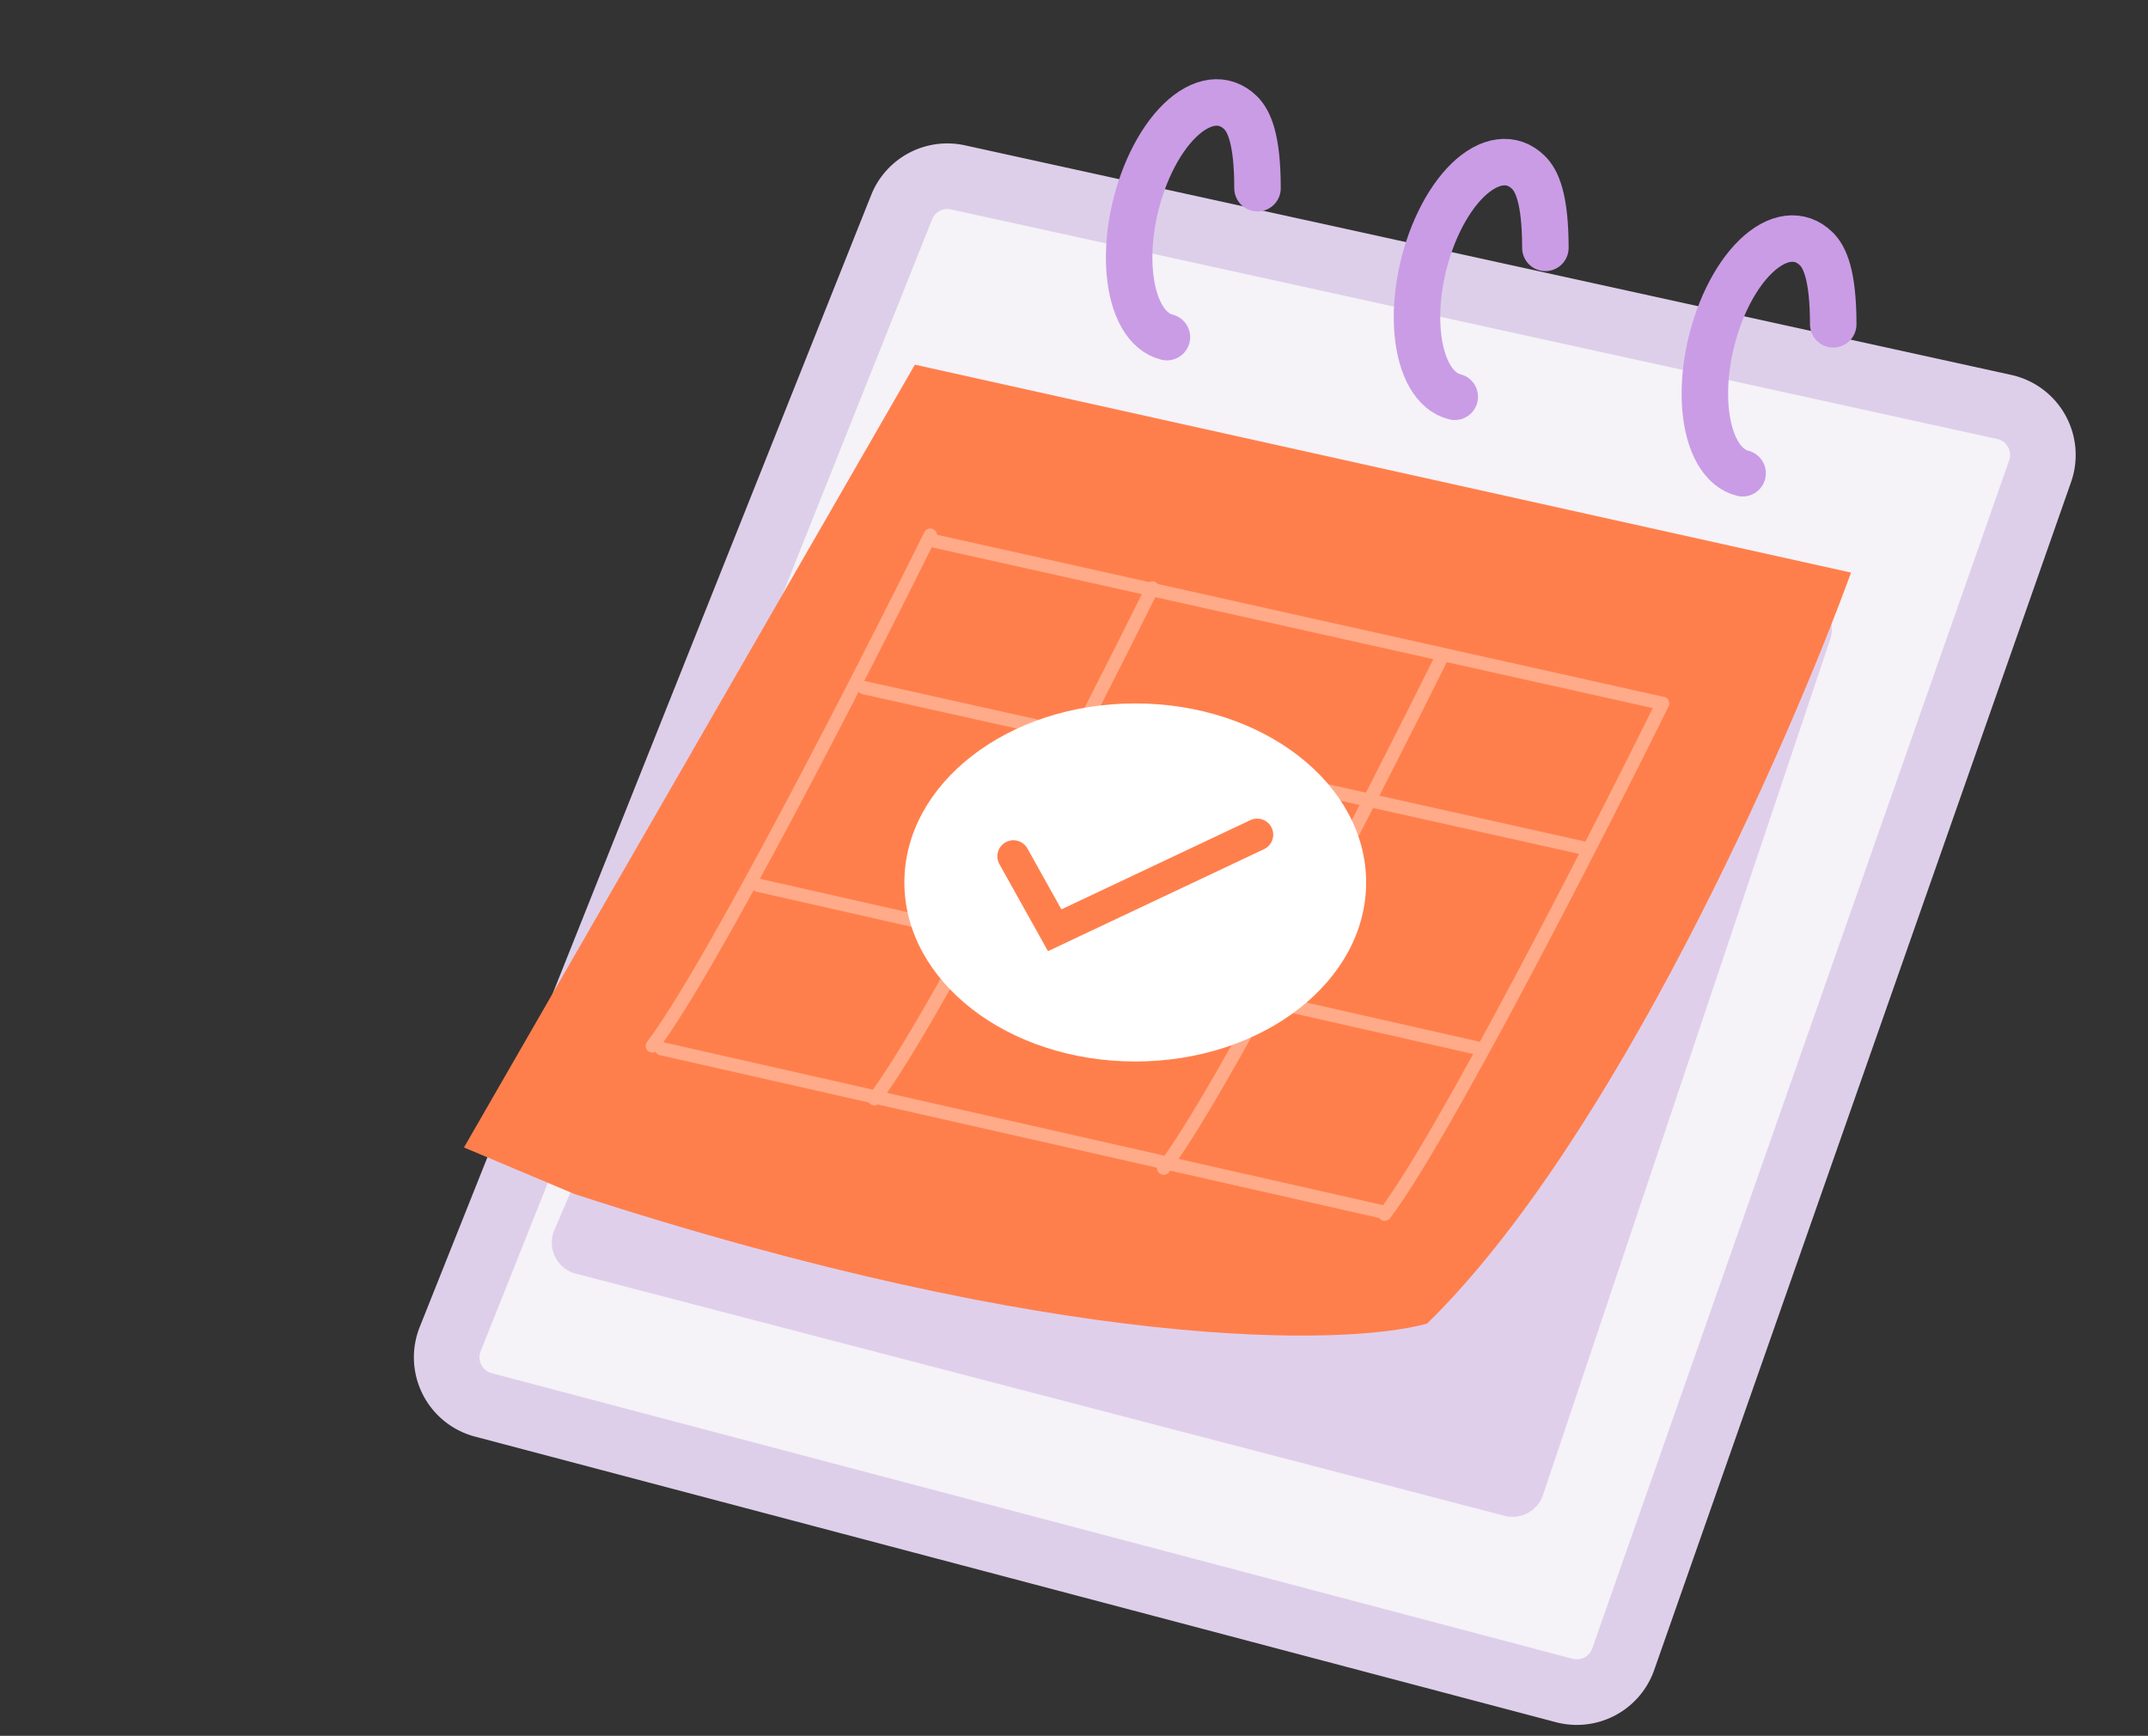
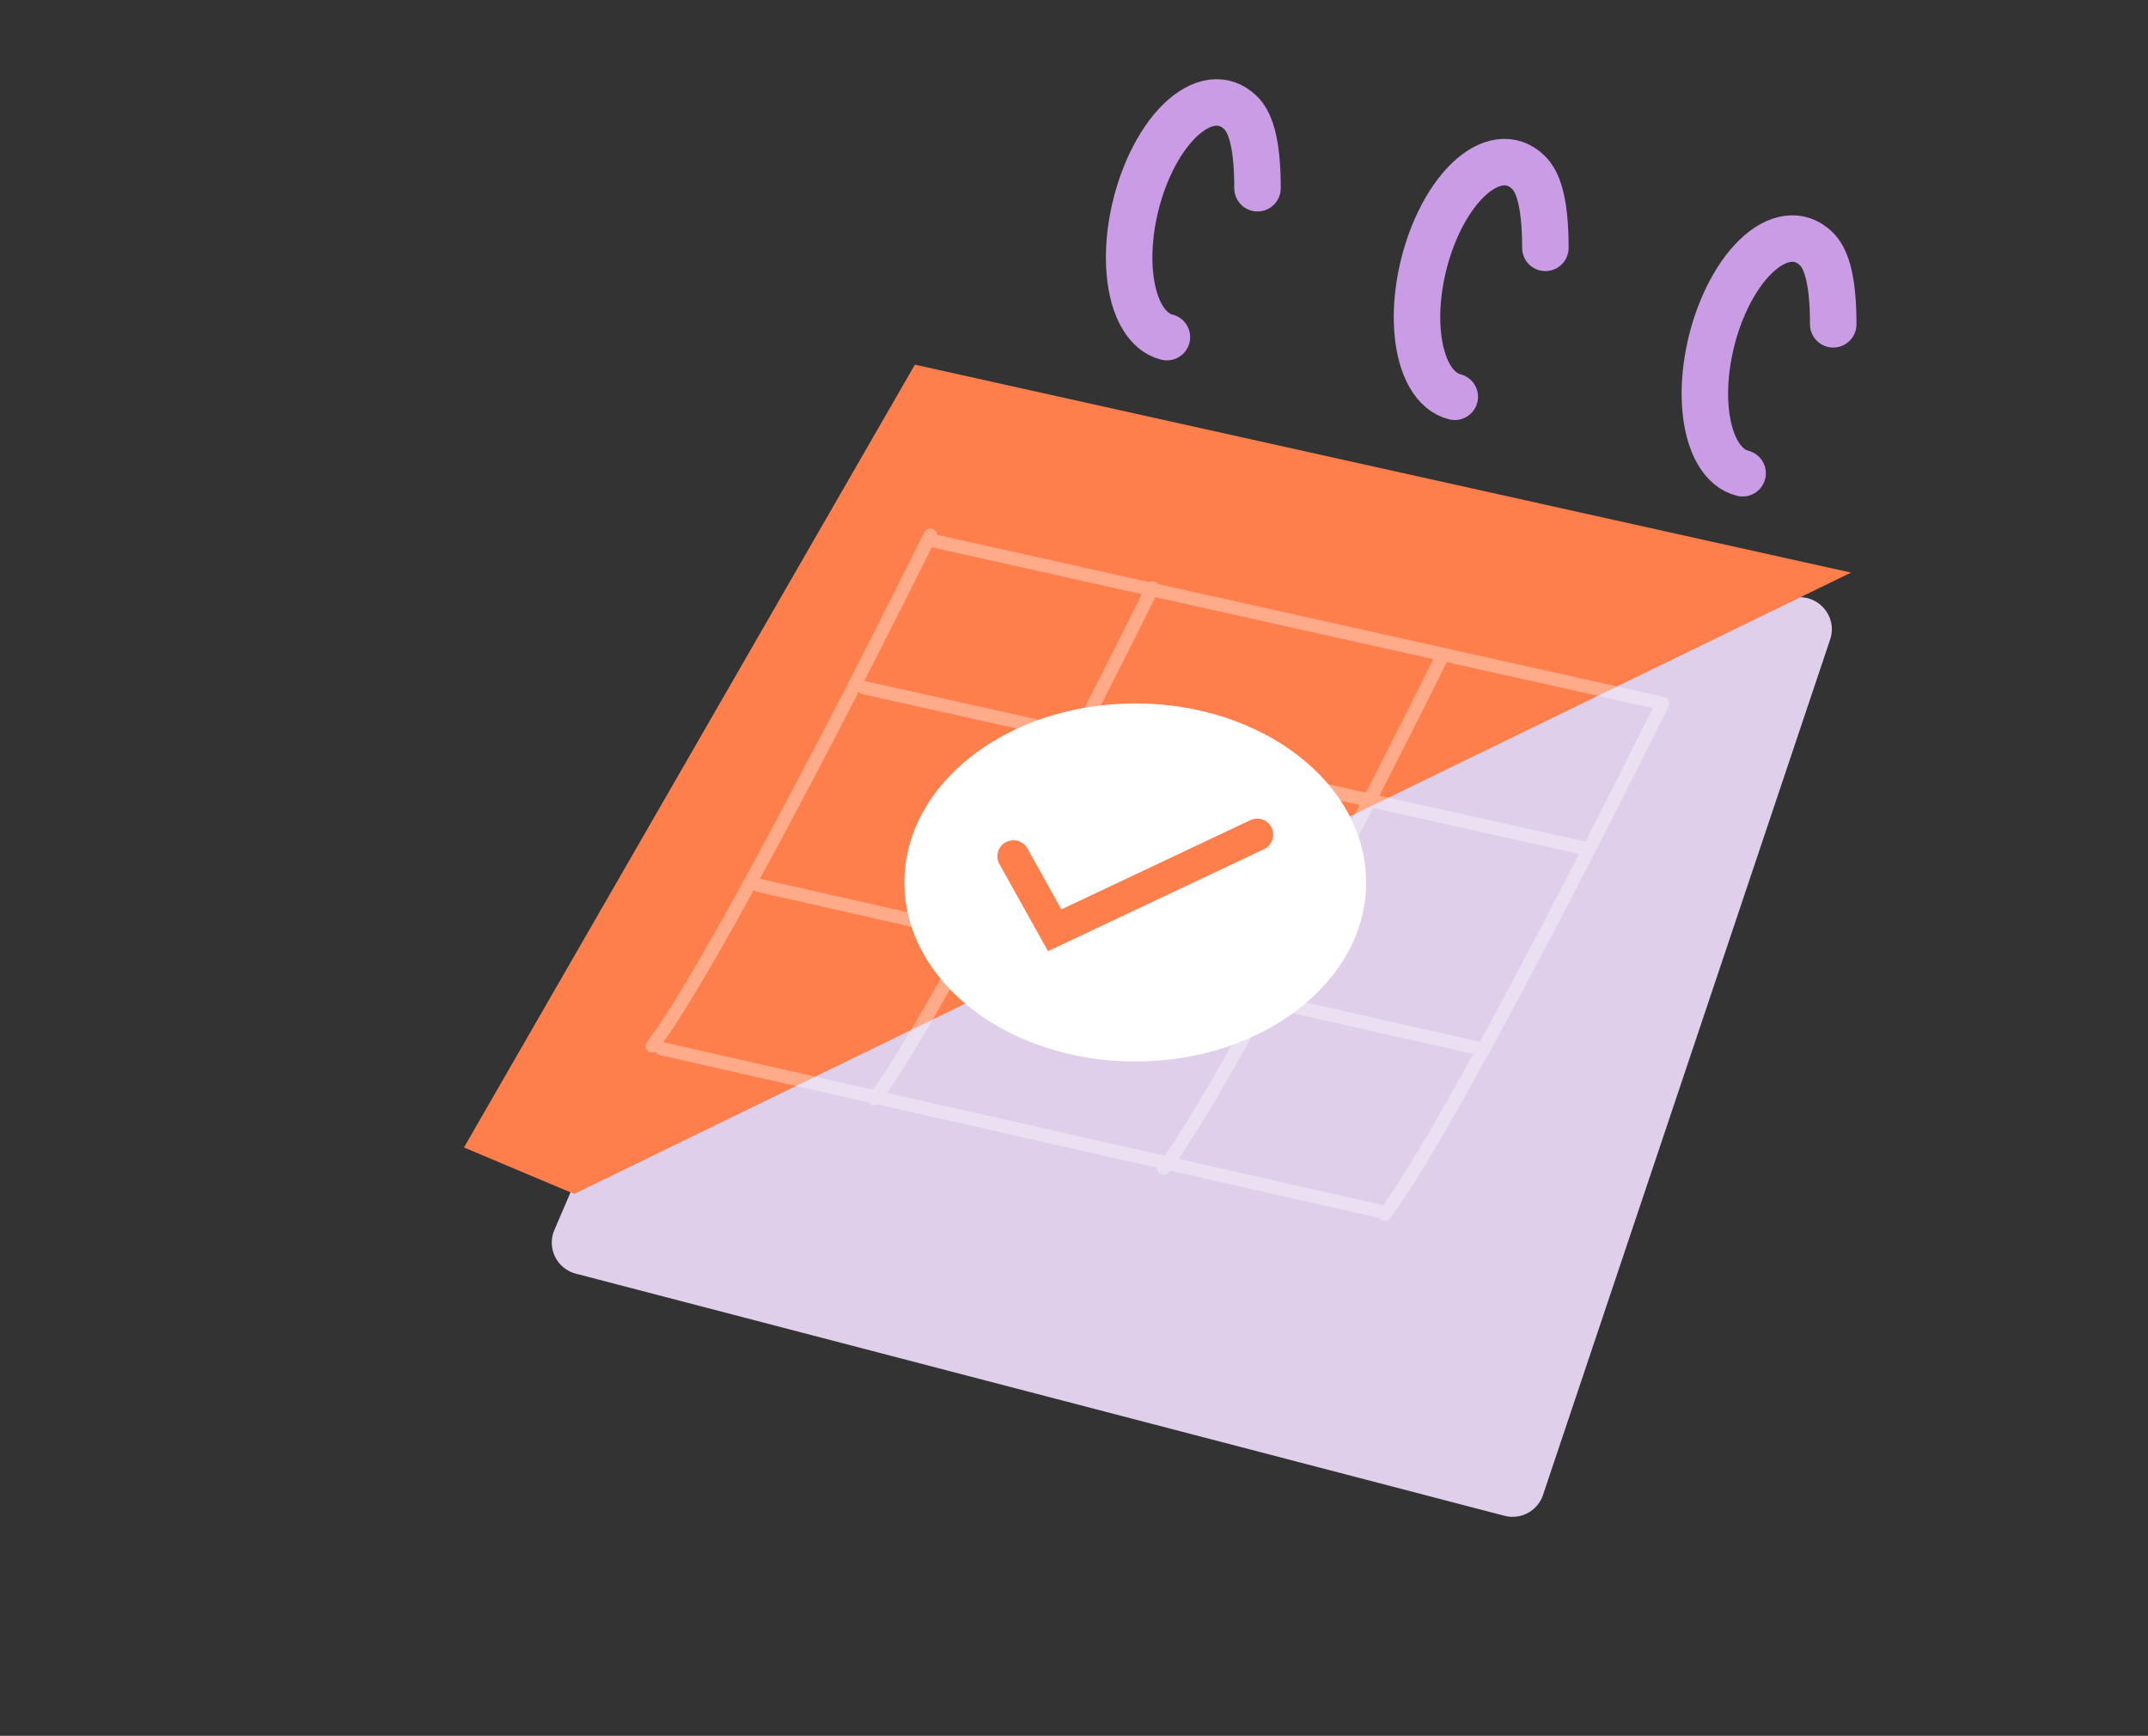
<svg xmlns="http://www.w3.org/2000/svg" width="120" height="97" fill="none">
  <rect width="100%" height="100%" fill="#333333" stroke="none" />
-   <path d="M50.371 11.576a2.748 2.748 0 013.141-1.666l58.457 12.83a2.748 2.748 0 012.004 3.593l-23.29 66.385a2.748 2.748 0 01-3.295 1.747L27 78.505a2.748 2.748 0 01-1.85-3.674l25.222-63.255z" fill="#F5F2F8" stroke="#DDCFE9" stroke-width="3.664" />
  <path d="M86.203 83.536l16.038-47.797c.486-1.448-.944-2.801-2.363-2.237L35.695 59.048a1.794 1.794 0 00-.986.96l-3.737 8.723a1.793 1.793 0 001.196 2.441l51.883 13.53a1.793 1.793 0 002.152-1.166z" fill="#E0CFEB" />
  <path d="M102.415 18.122c0-2.819-.498-3.78-.949-4.221-.45-.441-.996-.631-1.587-.554-.592.077-1.212.42-1.805.997-.594.577-1.142 1.37-1.596 2.312-.455.94-.802 1.999-1.01 3.08-.21 1.083-.273 2.156-.187 3.124.087.968.321 1.802.682 2.427.362.625.839 1.023 1.39 1.158M86.334 13.85c0-2.818-.499-3.78-.95-4.22-.45-.441-.995-.632-1.587-.554-.592.077-1.212.42-1.805.996-.593.577-1.141 1.371-1.596 2.312-.455.94-.802 2-1.01 3.081-.21 1.083-.273 2.155-.186 3.123.086.968.32 1.802.682 2.427.361.626.838 1.023 1.39 1.158M70.252 10.517c0-2.82-.498-3.78-.949-4.222-.45-.44-.996-.63-1.587-.554-.592.078-1.212.42-1.805.997-.594.577-1.142 1.371-1.597 2.312-.454.94-.801 2-1.01 3.081-.209 1.082-.273 2.155-.186 3.123.087.968.32 1.802.682 2.427.362.626.839 1.023 1.39 1.158" stroke="#CA9CE5" stroke-width="2.597" stroke-linecap="round" />
-   <path d="M103.409 31.997L51.11 20.378 25.92 64.12l6.16 2.597c27.163 8.858 43.081 8.52 47.645 7.245 10.405-10.17 20.125-32.213 23.685-41.964z" fill="#FF7F4C" />
+   <path d="M103.409 31.997L51.11 20.378 25.92 64.12l6.16 2.597z" fill="#FF7F4C" />
  <g opacity=".34">
    <path d="M51.951 30.177l40.932 9.131M48.265 38.426l40.41 9.008M51.973 29.905c-3.852 7.78-12.352 24.382-15.528 28.54M64.378 32.86C60.525 40.64 52.026 57.24 48.85 61.398M80.54 36.734c-3.853 7.781-12.352 24.382-15.528 28.54M92.883 39.308c-3.852 7.781-12.351 24.382-15.527 28.54M42.36 49.468l40.404 9.152M36.947 58.599l40.17 9.094" stroke="#fff" stroke-width=".747" stroke-linecap="round" />
  </g>
  <ellipse cx="63.422" cy="49.312" rx="12.898" ry="10.004" fill="#fff" />
  <path d="M56.615 47.85l2.306 4.133 11.312-5.342" stroke="#FF7F4C" stroke-width="1.793" stroke-linecap="round" />
</svg>